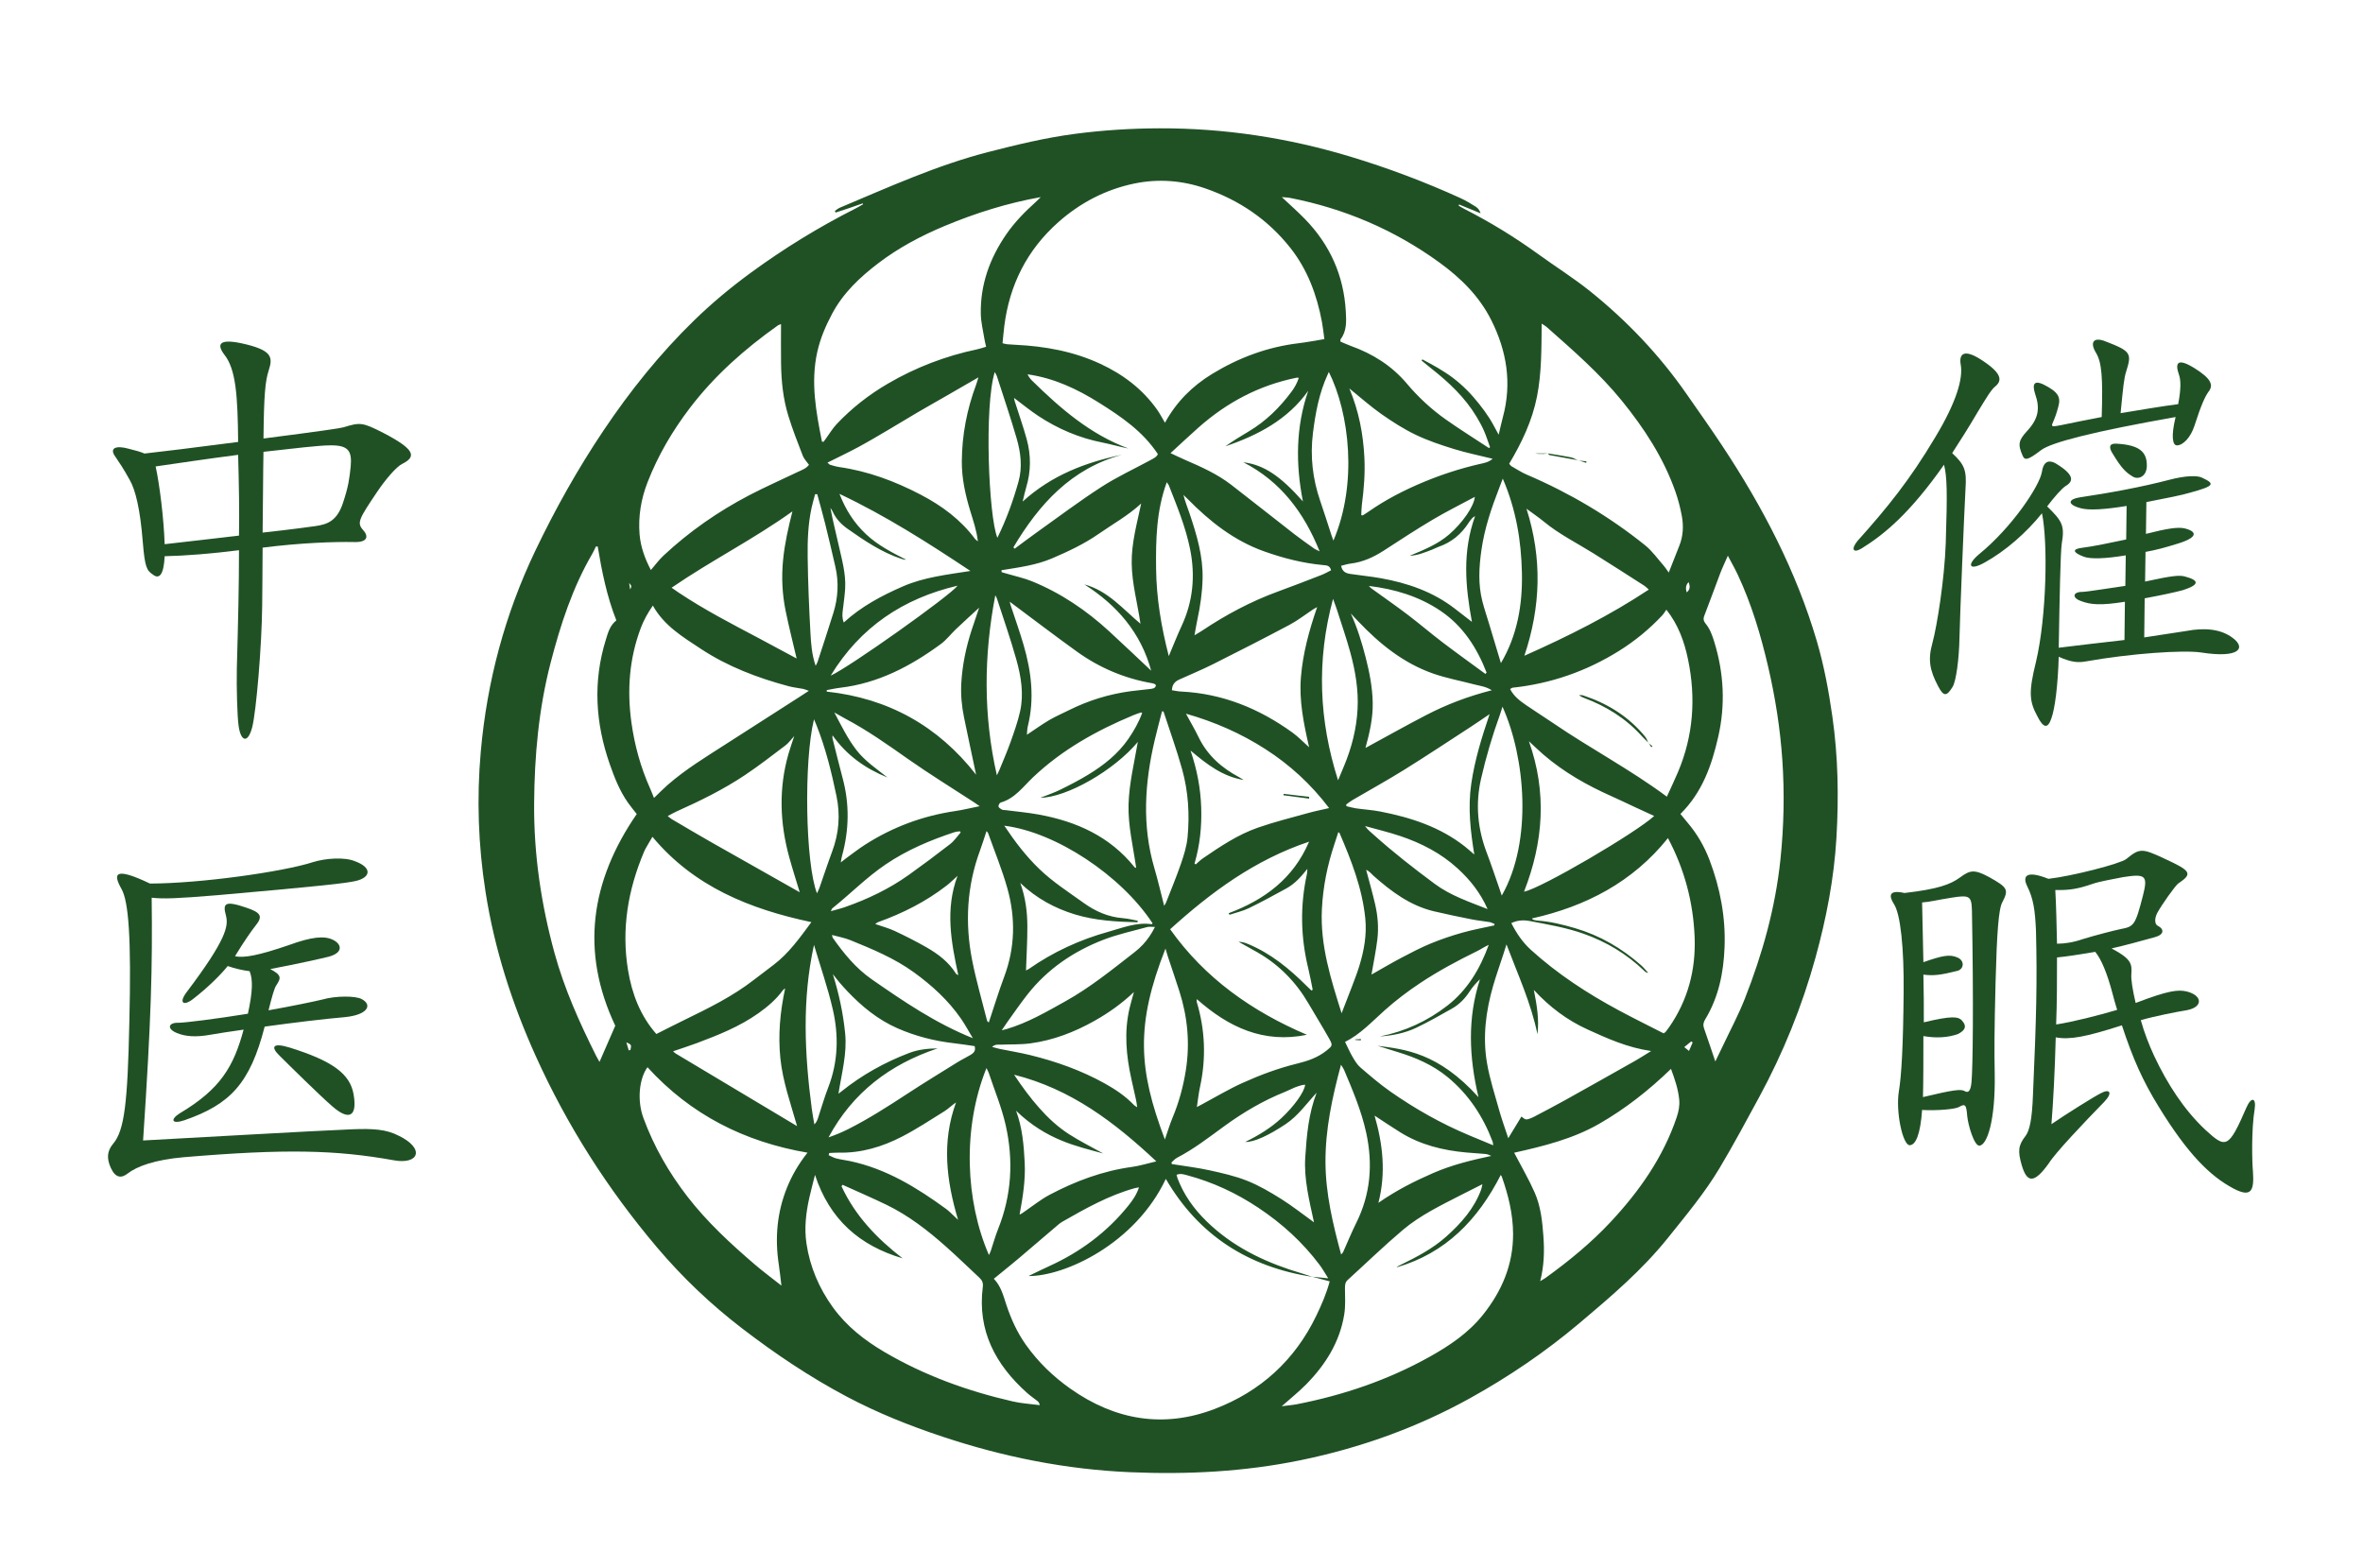
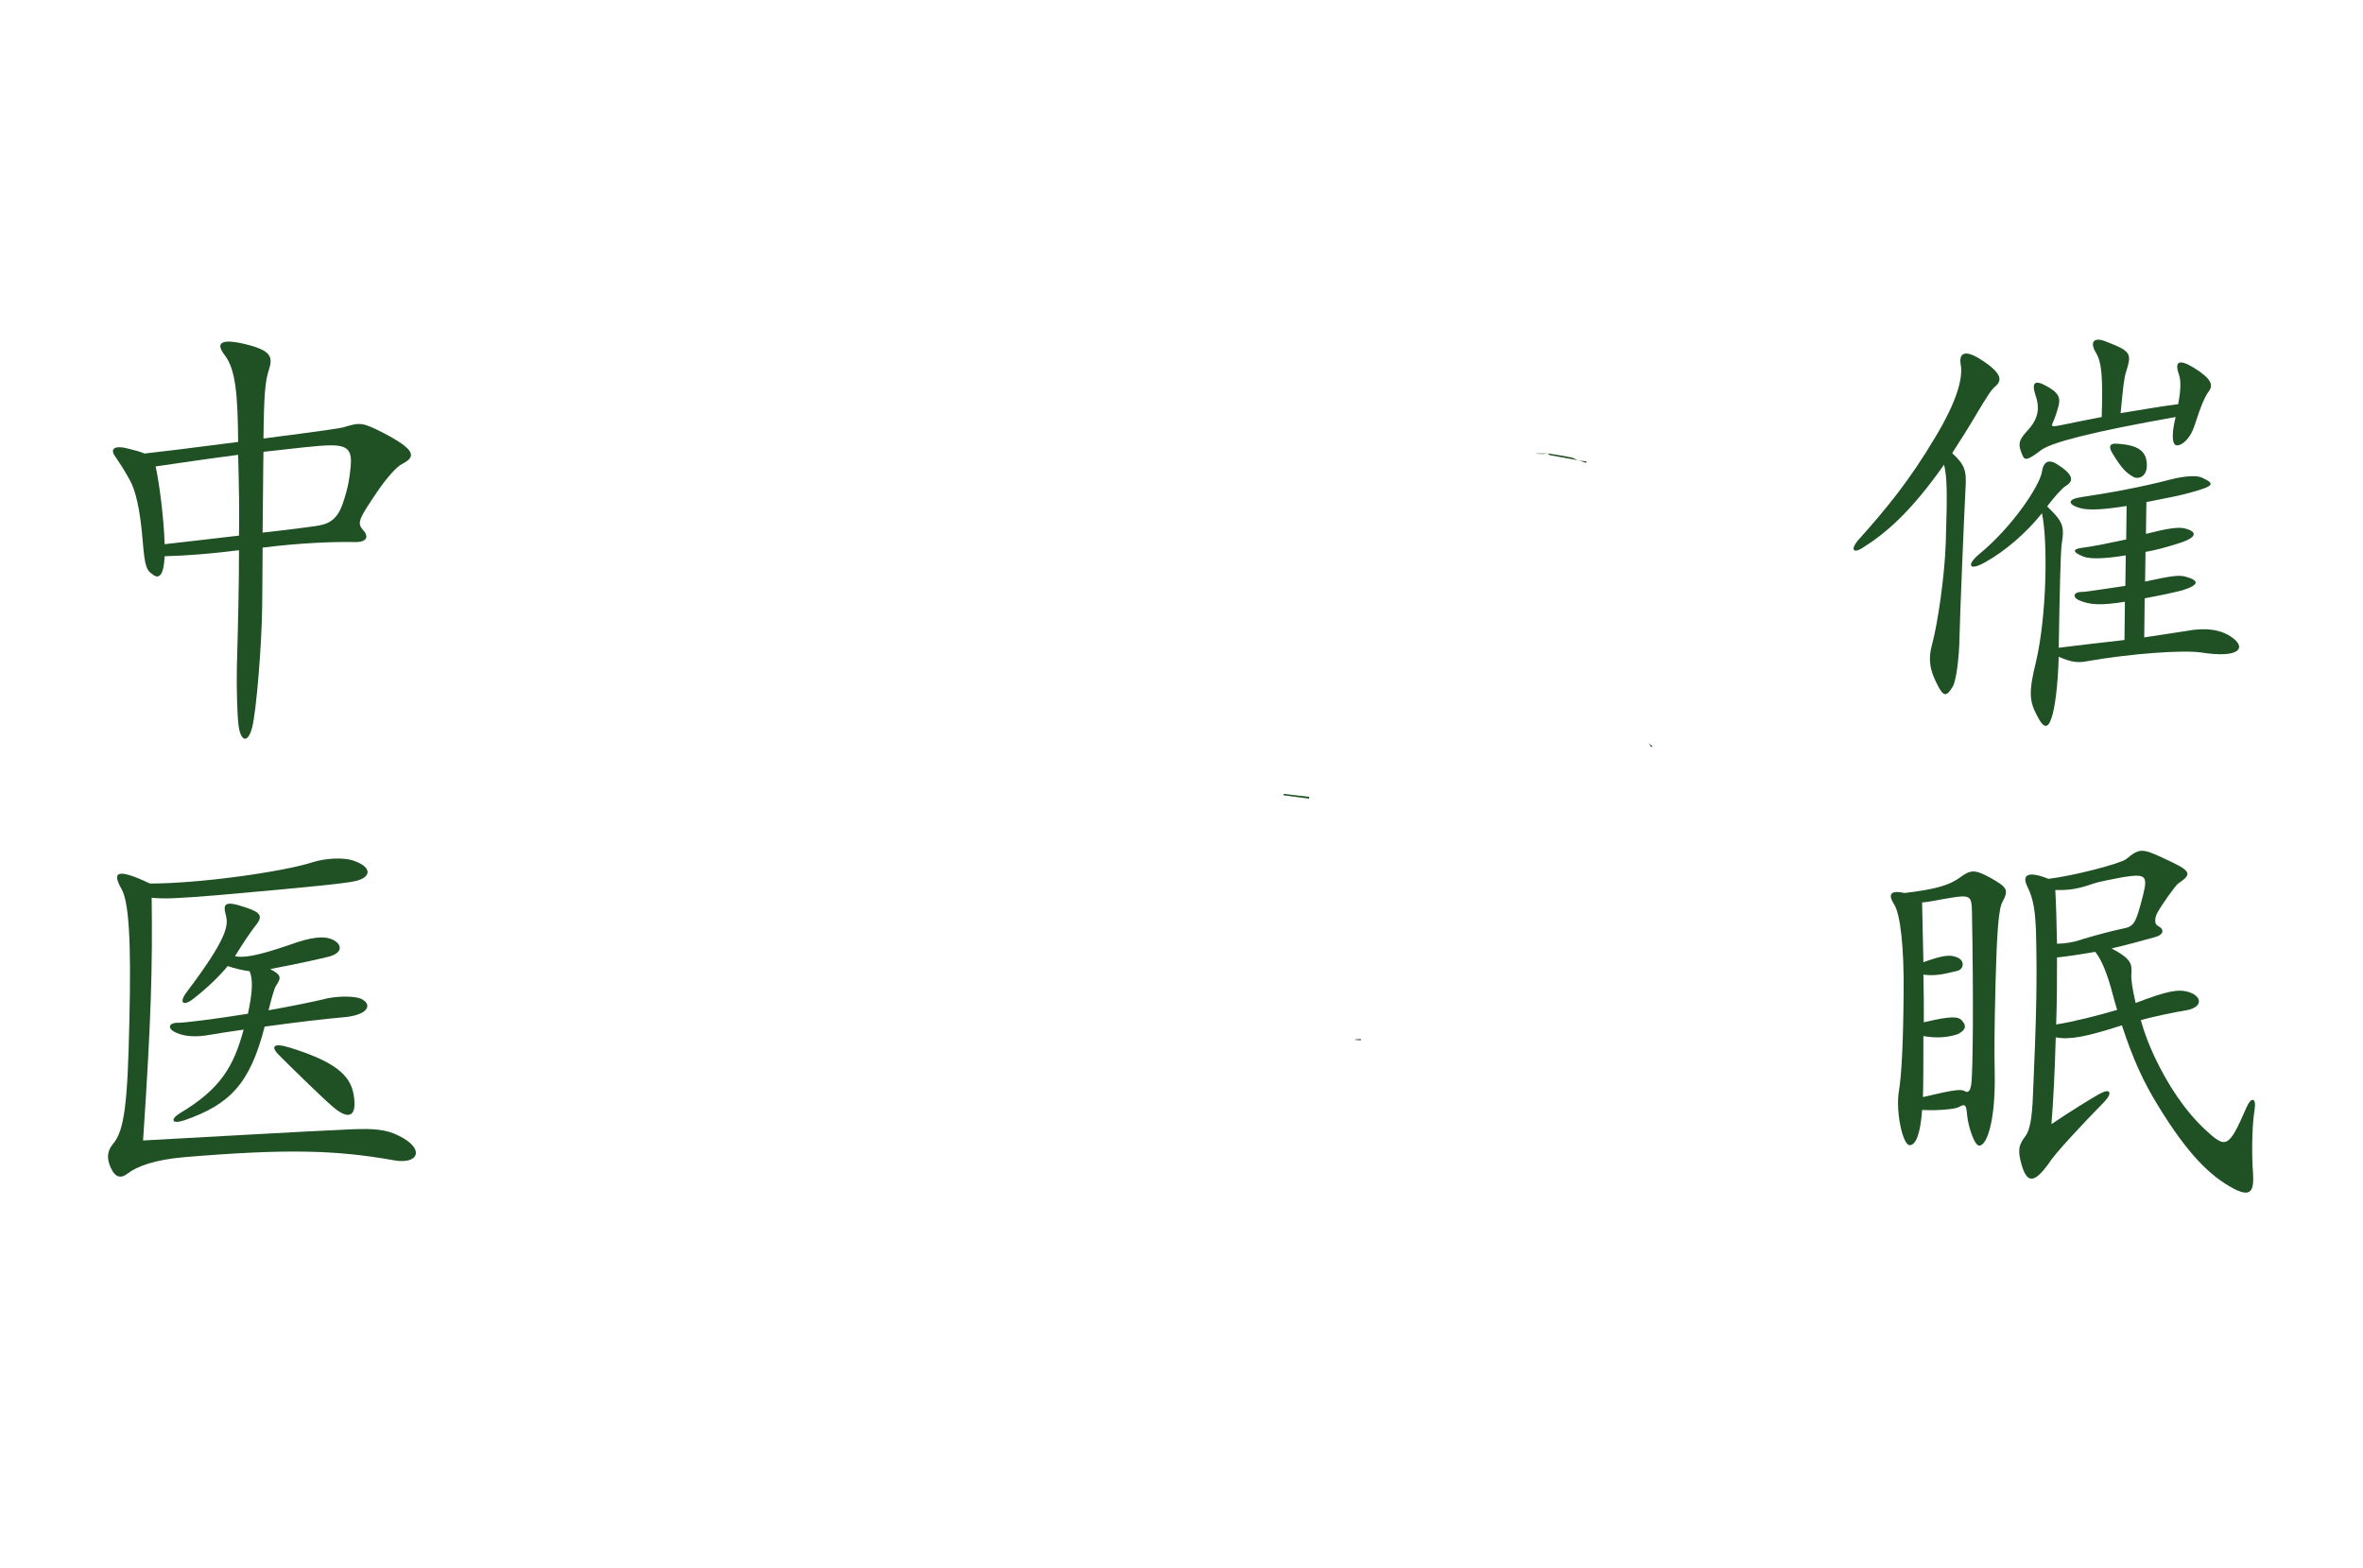
<svg xmlns="http://www.w3.org/2000/svg" id="Calque_1" x="0px" y="0px" width="550px" height="365.068px" viewBox="0 0 550 365.068" xml:space="preserve">
  <g>
    <g>
-       <path fill-rule="evenodd" clip-rule="evenodd" fill="#205125" d="M200.797,47.344c-1.048,0.364-2.094,0.734-3.144,1.09   c-1.049,0.354-2.104,0.694-3.155,1.04c-0.061-0.124-0.122-0.248-0.184-0.372c0.381-0.253,0.732-0.574,1.146-0.749   c11.348-4.775,22.571-9.883,34.555-12.965c6.625-1.703,13.27-3.313,20.06-4.212c6.567-0.869,13.165-1.289,19.792-1.308   c15.153-0.044,29.973,2.221,44.452,6.598c8.764,2.648,17.334,5.874,25.672,9.676c1.229,0.561,2.393,1.278,3.537,2.001   c0.49,0.31,0.854,0.819,1.088,1.509c-1.67-0.685-3.342-1.369-5.012-2.054c-0.037,0.089-0.074,0.178-0.111,0.268   c0.43,0.25,0.852,0.521,1.295,0.747c6.059,3.083,11.832,6.623,17.338,10.612c3.98,2.885,8.17,5.505,11.996,8.581   c8.547,6.872,16.064,14.761,22.346,23.784c2.813,4.037,5.662,8.048,8.375,12.149c9.402,14.206,17.248,29.177,22.061,45.604   c1.67,5.704,2.742,11.54,3.584,17.416c1.348,9.387,1.504,18.824,0.949,28.27c-0.557,9.457-2.346,18.715-4.861,27.836   c-3.137,11.377-7.541,22.244-13.172,32.609c-2.994,5.512-5.959,11.045-9.172,16.428c-3.457,5.787-7.783,10.955-11.994,16.213   c-6.021,7.523-13.299,13.701-20.604,19.865c-7.932,6.693-16.512,12.514-25.563,17.525c-12.324,6.824-25.508,11.539-39.328,14.381   c-13.094,2.693-26.328,3.367-39.662,2.801c-14.966-0.637-29.501-3.551-43.674-8.262c-7.665-2.547-15.167-5.535-22.333-9.338   c-8.621-4.574-16.68-9.988-24.398-15.916c-7.24-5.561-13.834-11.824-19.741-18.801c-11.469-13.541-20.923-28.348-28.235-44.535   c-5.544-12.273-9.623-24.982-11.702-38.293c-1.69-10.828-2.066-21.727-1.094-32.645c1.453-16.31,5.618-31.907,12.686-46.696   c4.636-9.702,9.89-19.069,15.88-27.997c6.19-9.225,13.122-17.871,21.094-25.631c4.134-4.024,8.571-7.712,13.234-11.123   c7.683-5.619,15.763-10.583,24.255-14.88c0.624-0.316,1.224-0.68,1.835-1.021C200.857,47.48,200.828,47.412,200.797,47.344z    M305.479,297.218c-14.879-2.311-26.453-9.605-34.13-22.811c-7.08,15.072-23.516,22.688-31.961,22.613   c1.74-0.834,3.239-1.586,4.765-2.277c7.279-3.303,13.537-7.936,18.547-14.197c0.97-1.211,1.85-2.486,2.4-4.158   c-0.449,0.08-0.719,0.105-0.977,0.178c-6.051,1.682-11.468,4.732-16.869,7.818c-0.342,0.193-0.66,0.439-0.96,0.695   c-3.013,2.564-6.01,5.145-9.028,7.701c-1.418,1.203-2.872,2.365-4.311,3.543c-0.516,0.422-1.033,0.842-1.637,1.332   c1.678,1.742,2.198,3.906,2.889,5.99c1.107,3.344,2.535,6.512,4.593,9.404c2.856,4.014,6.344,7.377,10.343,10.195   c10.383,7.324,21.68,9.271,33.61,4.707c10.646-4.072,18.648-11.348,23.639-21.734c1.223-2.543,2.346-5.127,3.102-7.955   c-1.395-0.371-2.732-0.727-4.074-1.088c1.133,0.115,2.266,0.23,3.736,0.379c-0.793-1.242-1.336-2.227-2.004-3.117   c-3.967-5.289-8.76-9.645-14.287-13.322c-5.141-3.426-10.602-5.955-16.533-7.547c-0.791-0.213-1.6-0.486-2.493-0.104   c0.096,0.328,0.156,0.6,0.254,0.857c0.159,0.42,0.335,0.836,0.519,1.25c1.701,3.838,4.287,7.008,7.381,9.801   c6.088,5.498,13.336,8.775,21.104,11.064C303.897,296.673,304.685,296.956,305.479,297.218z M308.255,78.931   c-0.209-1.5-0.332-2.737-0.559-3.954c-1.178-6.308-3.357-12.215-7.373-17.292c-5.188-6.558-11.846-11.073-19.729-13.812   c-5.416-1.881-10.991-2.307-16.557-1.156c-6.646,1.374-12.57,4.457-17.653,8.949c-7.292,6.443-11.426,14.608-12.632,24.257   c-0.166,1.319-0.273,2.646-0.408,3.97c0.488,0.113,0.759,0.207,1.036,0.233c0.676,0.062,1.354,0.102,2.03,0.134   c6.834,0.327,13.476,1.532,19.723,4.438c5.27,2.451,9.785,5.865,13.176,10.644c0.676,0.953,1.213,2.004,1.845,3.06   c2.633-4.846,6.371-8.557,10.972-11.363c6.197-3.781,12.875-6.28,20.129-7.145C304.204,79.66,306.136,79.275,308.255,78.931z    M139.119,127.199c-0.144,0.007-0.287,0.013-0.431,0.019c-0.266,0.547-0.497,1.113-0.803,1.636   c-4.634,7.934-7.433,16.583-9.72,25.399c-2.782,10.728-3.763,21.677-3.844,32.75c-0.087,11.856,1.622,23.427,4.745,34.825   c2.279,8.322,5.796,16.146,9.637,23.838c0.237,0.475,0.513,0.93,0.835,1.51c1.259-2.891,2.448-5.619,3.668-8.418   c-8.168-17.285-5.744-33.664,4.998-49.278c-0.653-0.842-1.377-1.705-2.026-2.623c-1.946-2.751-3.159-5.863-4.26-9.011   c-3.338-9.557-3.936-19.209-0.898-28.967c0.502-1.615,0.925-3.277,2.438-4.472C141.258,138.854,140.091,133.052,139.119,127.199z    M399.249,247.071c0.633-1.305,1.178-2.41,1.705-3.525c1.734-3.678,3.668-7.277,5.154-11.053   c4.107-10.445,7.119-21.178,8.293-32.4c0.809-7.734,0.973-15.461,0.445-23.202c-0.498-7.28-1.627-14.476-3.277-21.594   c-1.717-7.394-3.863-14.635-7.096-21.521c-0.662-1.41-1.439-2.767-2.309-4.421c-0.68,1.563-1.287,2.824-1.785,4.127   c-1.248,3.269-2.416,6.568-3.689,9.827c-0.297,0.76-0.166,1.293,0.299,1.854c1.035,1.246,1.553,2.731,2.021,4.253   c2.24,7.289,2.613,14.657,0.914,22.098c-1.508,6.611-3.699,12.908-8.795,17.949c0.504,0.614,1.02,1.274,1.564,1.909   c2.268,2.645,3.998,5.605,5.227,8.861c2.463,6.523,3.748,13.254,3.48,20.244c-0.229,5.945-1.379,11.658-4.52,16.824   c-0.416,0.682-0.523,1.314-0.254,2.078C397.505,241.878,398.339,244.392,399.249,247.071z M210.078,292.894   c-9.969-2.934-16.986-9.016-20.381-19.416c-0.52,2.076-0.965,3.699-1.329,5.34c-0.776,3.498-1.192,7.051-0.664,10.604   c0.81,5.453,2.934,10.42,6.159,14.887c3.166,4.385,7.351,7.662,11.954,10.371c9.326,5.486,19.396,9.117,29.914,11.529   c2.053,0.471,4.186,0.584,6.281,0.861c-0.102-0.541-0.314-0.771-0.557-0.965c-0.797-0.631-1.646-1.201-2.4-1.877   c-7.364-6.592-11.601-14.508-10.3-24.707c0.115-0.902-0.165-1.523-0.782-2.098c-2.604-2.424-5.151-4.914-7.812-7.273   c-4.235-3.76-8.702-7.225-13.829-9.711c-3.368-1.633-6.813-3.109-10.225-4.658c-0.081,0.113-0.162,0.227-0.243,0.34   C199.042,283.001,204.129,288.3,210.078,292.894z M346.571,104.299c0.08-0.072,0.16-0.143,0.24-0.215   c-0.459-1.263-0.855-2.553-1.395-3.78c-0.498-1.134-1.098-2.229-1.736-3.291c-2.723-4.534-6.512-8.076-10.623-11.311   c-0.734-0.578-1.451-1.18-2.176-1.771c0.059-0.094,0.119-0.188,0.18-0.282c1.215,0.666,2.451,1.292,3.637,2.007   c1.209,0.729,2.412,1.484,3.531,2.338c1.121,0.854,2.188,1.795,3.186,2.79c0.998,0.996,1.926,2.071,2.807,3.174   c0.881,1.102,1.719,2.247,2.477,3.435c0.723,1.13,1.318,2.341,2.123,3.793c0.391-1.629,0.66-2.891,0.994-4.135   c2.115-7.87,0.893-15.333-2.705-22.516c-2.811-5.608-7.139-9.853-12.141-13.477c-10.457-7.58-22.064-12.51-34.725-14.997   c-0.555-0.109-1.129-0.11-1.895-0.181c1.951,1.843,3.729,3.403,5.373,5.093c5.832,5.989,9.053,13.171,9.52,21.527   c0.127,2.234,0.266,4.539-1.234,6.498c-0.053,0.069-0.008,0.214-0.008,0.512c0.76,0.32,1.563,0.706,2.396,1.005   c5.096,1.83,9.523,4.59,13.063,8.786c2.664,3.161,5.709,5.982,9.094,8.367C339.827,99.972,343.226,102.096,346.571,104.299z    M298.323,327.331c1.088-0.135,1.924-0.234,2.76-0.342c0.225-0.027,0.447-0.066,0.67-0.109   c10.885-2.119,21.275-5.635,30.984-11.055c4.664-2.605,9.057-5.553,12.439-9.797c4.398-5.516,7.029-11.666,7.002-18.828   c-0.016-4.586-1.096-8.951-2.596-13.238c-0.063-0.18-0.195-0.334-0.273-0.467c-5.309,10.414-12.805,18.203-24.256,21.508   c0.268-0.273,0.629-0.426,0.98-0.596c3.764-1.838,7.467-3.779,10.617-6.596c3.447-3.082,6.465-6.488,8.098-10.916   c0.121-0.334,0.162-0.697,0.287-1.248c-1.828,0.92-3.441,1.719-5.043,2.545c-4.67,2.41-9.451,4.695-13.482,8.104   c-4.398,3.719-8.539,7.742-12.807,11.619c-0.615,0.559-0.666,1.201-0.656,1.982c0.021,2.029,0.15,4.098-0.172,6.084   c-1.043,6.424-4.367,11.689-8.854,16.252C302.3,323.983,300.36,325.521,298.323,327.331z M191.313,102.772   c0.117,0.029,0.234,0.058,0.352,0.087c0.189-0.255,0.38-0.51,0.567-0.766c0.834-1.138,1.559-2.379,2.521-3.396   c3.516-3.715,7.506-6.837,11.936-9.417c6.501-3.788,13.427-6.432,20.783-7.978c0.646-0.136,1.271-0.363,2.05-0.588   c-0.153-0.688-0.3-1.218-0.384-1.758c-0.309-1.946-0.811-3.891-0.851-5.845c-0.14-6.839,2.075-12.976,5.927-18.569   c1.938-2.813,4.305-5.231,6.835-7.503c0.413-0.371,0.799-0.771,1.197-1.158c-7.787,1.384-15.147,3.707-22.298,6.685   c-5.543,2.309-10.824,5.106-15.613,8.77c-4.25,3.252-8.081,6.868-10.646,11.679c-1.524,2.858-2.776,5.789-3.477,8.96   C188.655,89.024,189.945,95.898,191.313,102.772z M304.694,195.915c-12.629,4.225-22.816,11.756-32.337,20.383   c8.112,11.447,19.103,19.135,31.829,24.566c-10.088,2.078-18.244-1.76-25.607-8.295c-0.029,0.389-0.07,0.508-0.041,0.607   c1.98,6.576,2.227,13.213,0.754,19.926c-0.307,1.395-0.445,2.826-0.711,4.578c0.645-0.342,0.93-0.49,1.213-0.641   c3.139-1.674,6.197-3.52,9.432-4.977c4.115-1.855,8.348-3.436,12.762-4.51c2.412-0.586,4.771-1.408,6.764-3.004   c1.391-1.113,1.498-1.219,0.615-2.797c-1.545-2.76-3.223-5.443-4.814-8.176c-2.908-4.994-6.816-8.988-11.832-11.875   c-1.469-0.846-2.957-1.66-4.436-2.486c0.766,0.01,1.459,0.209,2.121,0.48c5.387,2.213,9.764,5.84,13.828,9.902   c0.328,0.328,0.672,0.641,1.008,0.961c0.098-0.061,0.197-0.121,0.297-0.18c-0.34-1.648-0.631-3.311-1.029-4.945   c-1.789-7.314-1.93-14.645-0.311-22.006c0.084-0.379,0.064-0.781,0.092-1.174c-1.453,1.824-2.91,3.467-4.879,4.543   c-2.871,1.57-5.742,3.148-8.686,4.576c-1.43,0.693-3.025,1.049-4.545,1.555c-0.07-0.117-0.139-0.238-0.207-0.357   C294.294,209.448,301.011,204.546,304.694,195.915z M181.786,75.438c-0.435,0.182-0.6,0.219-0.727,0.309   c-7.696,5.454-14.703,11.635-20.455,19.173c-4.07,5.335-7.438,11.054-9.874,17.313c-1.521,3.905-2.203,7.958-1.867,12.127   c0.241,2.994,1.293,5.776,2.635,8.326c1.001-1.157,1.858-2.348,2.909-3.332c6.02-5.632,12.739-10.299,20.036-14.107   c3.702-1.932,7.536-3.613,11.303-5.424c0.895-0.43,1.885-0.733,2.545-1.635c-0.512-0.729-1.15-1.352-1.443-2.109   c-1.182-3.052-2.376-6.109-3.342-9.233c-1.226-3.962-1.652-8.075-1.712-12.215C181.75,81.643,181.786,78.655,181.786,75.438z    M152.769,240.683c2.189-1.098,4.341-2.205,6.516-3.266c5.638-2.746,11.267-5.506,16.25-9.389c1.515-1.18,3.058-2.324,4.585-3.49   c3.504-2.676,6.017-6.217,8.735-9.893c-14.331-3.033-27.335-8.266-36.997-19.865c-0.532,0.908-0.961,1.627-1.377,2.355   c-0.196,0.342-0.389,0.689-0.543,1.053c-3.771,8.873-5.34,18.072-3.757,27.648C147.084,231.304,149.006,236.401,152.769,240.683z    M358.835,75.336c-0.064,5.746,0.008,11.385-1.09,16.952c-1.111,5.65-3.553,10.767-6.479,15.662   c0.26,0.275,0.383,0.485,0.568,0.59c1.17,0.667,2.307,1.417,3.541,1.945c9.928,4.247,19.148,9.689,27.557,16.457   c1.645,1.324,2.9,3.133,4.314,4.736c0.361,0.407,0.646,0.88,1.164,1.595c0.893-2.27,1.662-4.261,2.459-6.241   c0.918-2.278,1.016-4.645,0.572-7.004c-0.354-1.879-0.836-3.753-1.467-5.557c-2.766-7.888-7.27-14.777-12.5-21.214   c-5.154-6.345-11.314-11.683-17.408-17.079C359.702,75.852,359.255,75.619,358.835,75.336z M387.208,240.528   c0.279-0.189,0.393-0.234,0.459-0.318c0.279-0.355,0.557-0.713,0.814-1.084c4.387-6.314,6.25-13.4,5.953-20.99   c-0.318-8.102-2.357-15.814-6.211-23.053c-8.18,10.215-19.068,15.891-31.65,18.701c0.129,0.143,0.189,0.271,0.279,0.295   c0.324,0.088,0.654,0.178,0.988,0.201c3.006,0.215,5.908,0.926,8.785,1.775c5.791,1.709,10.877,4.672,15.383,8.66   c0.59,0.523,1.08,1.156,1.617,1.738c-0.473-0.043-0.715-0.273-0.957-0.506c-4.055-3.896-8.76-6.717-14.059-8.596   c-4.068-1.443-8.307-2.148-12.516-2.959c-1.371-0.264-2.869-0.23-4.326,0.477c1.232,2.404,2.629,4.479,4.549,6.219   c6.197,5.619,13.139,10.152,20.48,14.094C380.229,237.026,383.728,238.745,387.208,240.528z M387.86,141.911   c-0.393,0.545-0.645,0.987-0.982,1.348c-2.992,3.188-6.35,5.948-10.057,8.259c-7.592,4.735-15.838,7.606-24.746,8.555   c-0.188,0.02-0.357,0.188-0.588,0.318c0.873,1.704,2.285,2.746,3.717,3.736c2.045,1.413,4.158,2.724,6.209,4.126   c8.66,5.922,17.984,10.818,26.557,17.186c0.881-1.943,1.805-3.857,2.629-5.814c3.545-8.441,4.154-17.138,2.311-26.077   C392.042,149.341,390.628,145.417,387.86,141.911z M188.262,160.804c-0.61-0.212-0.957-0.379-1.321-0.451   c-1.109-0.219-2.246-0.319-3.334-0.61c-7.242-1.936-14.208-4.57-20.495-8.721c-4.168-2.752-8.522-5.342-11.156-10.062   c-1.198,1.743-2.12,3.394-2.8,5.196c-2.697,7.151-3.232,14.51-2.188,22.029c0.734,5.29,2.139,10.391,4.318,15.273   c0.332,0.744,0.62,1.51,0.935,2.279c1.138-1.09,2.121-2.102,3.18-3.027c4.187-3.664,8.935-6.531,13.592-9.529   c5.7-3.668,11.414-7.319,17.121-10.979C186.762,161.787,187.406,161.362,188.262,160.804z M150.702,248.413   c-1.949,2.693-2.447,7.732-0.943,11.822c2.439,6.639,5.902,12.676,10.22,18.266c4.595,5.947,10.071,11.002,15.745,15.861   c1.91,1.637,3.937,3.133,6.159,4.889c-0.224-1.797-0.386-3.391-0.625-4.973c-0.923-6.111-0.404-12.064,1.915-17.818   c1.165-2.889,2.723-5.561,4.779-8.154C173.233,265.792,160.717,259.419,150.702,248.413z M358.487,298.216   c0.617-0.375,0.961-0.555,1.271-0.779c5.416-3.908,10.57-8.125,15.139-13.021c6.65-7.133,12.178-14.969,15.348-24.307   c0.465-1.369,0.738-2.727,0.6-4.15c-0.232-2.422-1.004-4.697-1.914-7.158c-5.162,4.994-10.643,9.301-16.736,12.797   c-6.141,3.521-12.928,5.188-19.764,6.717c1.676,3.221,3.416,6.184,4.789,9.307c1.396,3.176,1.762,6.654,2.012,10.09   C359.481,291.138,359.419,294.573,358.487,298.216z M344.126,255.39c-2.217-9.361-2.598-18.404,0.344-27.443   c-0.949,0.898-1.758,1.828-2.42,2.85c-1.068,1.65-2.404,3.018-4.102,3.973c-2.754,1.553-5.504,3.131-8.357,4.48   c-2.635,1.246-5.504,1.797-8.445,2.006c5.83-1.148,11.123-3.592,15.744-7.184c4.662-3.623,7.625-8.602,9.619-14.135   c-0.977,0.432-1.805,1.016-2.703,1.455c-4.572,2.238-9.045,4.635-13.293,7.459c-2.881,1.916-5.611,3.984-8.193,6.289   c-2.977,2.658-5.715,5.631-9.254,7.385c0.596,1.201,1.107,2.381,1.75,3.482c0.508,0.869,1.051,1.791,1.797,2.436   c2.266,1.949,4.545,3.912,6.99,5.625c5.752,4.027,11.848,7.473,18.338,10.191c1.805,0.758,3.615,1.506,5.611,2.334   c-0.068-0.439-0.063-0.658-0.135-0.848c-2.221-5.873-5.566-10.973-10.432-14.996c-3.457-2.857-7.488-4.6-11.74-5.885   c-1.541-0.467-3.072-0.955-4.607-1.434C326.897,244.239,334.735,244.974,344.126,255.39z M350.642,219.827   c-0.307,0.961-0.537,1.693-0.773,2.424c-0.785,2.416-1.641,4.811-2.344,7.248c-1.693,5.875-2.455,11.881-1.42,17.932   c0.633,3.711,1.811,7.332,2.83,10.969c0.602,2.145,1.369,4.242,2.119,6.533c1.096-1.801,2.078-3.412,3.068-5.039   c0.883,0.734,1.031,0.789,1.826,0.525c0.428-0.143,0.842-0.332,1.24-0.543c2.346-1.242,4.703-2.463,7.021-3.752   c5.475-3.049,10.936-6.125,16.391-9.209c1.156-0.652,2.268-1.385,3.709-2.27c-5.496-0.795-10.154-2.9-14.813-5.025   c-4.736-2.16-8.809-5.211-12.49-9.195c0.715,3.547,1.258,6.891,0.844,10.314C356.37,233.505,353.298,226.858,350.642,219.827z    M303.261,116.709c-1.723-8.748-1.658-17.382,1.234-25.741c-4.764,6.695-11.674,10.335-19.291,12.922   c1.744-1.235,3.564-2.357,5.404-3.446c4.004-2.371,7.24-5.565,10-9.272c0.725-0.973,1.309-2.02,1.697-3.235   c-0.305-0.014-0.414-0.041-0.514-0.021c-8.688,1.748-16.234,5.75-22.836,11.6c-2.147,1.904-4.24,3.874-6.509,5.954   c1.127,0.525,2.271,1.092,3.442,1.597c3.74,1.613,7.457,3.28,10.703,5.788c4.918,3.799,9.779,7.671,14.686,11.485   c1.516,1.177,3.096,2.271,4.658,3.386c0.285,0.202,0.633,0.317,1.211,0.601c-3.672-9.116-9.109-16.289-17.756-20.731   C294.2,108.208,297.983,110.766,303.261,116.709z M278.03,201.017c0.098,0.061,0.197,0.121,0.293,0.182   c0.545-0.469,1.051-0.994,1.641-1.396c4.057-2.783,8.164-5.533,12.832-7.16c3.828-1.334,7.781-2.311,11.691-3.401   c1.555-0.434,3.145-0.744,4.869-1.146c-4.207-5.556-9.115-10.046-14.797-13.705c-5.688-3.663-11.803-6.354-18.523-8.267   c1.079,1.994,2.086,3.698,2.945,5.474c2.061,4.254,5.4,7.172,9.494,9.346c0.342,0.182,0.664,0.402,0.996,0.604   c-4.832-0.773-8.523-3.592-12.372-6.846c1.552,4.549,2.339,8.852,2.487,13.265C279.735,192.39,279.284,196.747,278.03,201.017z    M235.874,127.399c0.096,0.108,0.19,0.216,0.285,0.325c1.629-1.205,3.242-2.435,4.892-3.611   c5.059-3.604,10.026-7.349,15.235-10.723c3.639-2.357,7.613-4.192,11.439-6.262c0.727-0.394,1.494-0.743,1.773-1.426   c-3.523-5.33-8.539-8.716-13.665-11.939c-5.124-3.221-10.544-5.771-16.673-6.63c0.289,0.585,0.647,1.068,1.072,1.483   c6.608,6.475,13.539,12.498,22.424,15.781c-2.055-0.385-4.025-0.986-6.037-1.381c-5.399-1.062-10.357-3.173-14.928-6.183   c-1.921-1.265-3.703-2.74-5.666-4.207c0.061,0.314,0.08,0.527,0.143,0.726c0.938,2.956,1.978,5.883,2.799,8.87   c1.023,3.721,1.021,7.477-0.109,11.204c-0.291,0.96-0.49,1.947-0.832,3.324c6.786-6.164,14.668-9.128,23.131-10.901   C249.295,109.083,241.843,117.383,235.874,127.399z M227.606,126.002c-0.301-2.589-1.094-4.824-1.777-7.084   c-1.136-3.747-1.983-7.54-1.962-11.485c0.033-6.169,1.183-12.128,3.335-17.903c0.181-0.484,0.311-0.987,0.531-1.696   c-2.586,1.495-4.879,2.826-7.176,4.148c-2.303,1.325-4.62,2.625-6.912,3.968c-2.342,1.371-4.65,2.796-6.991,4.169   c-2.29,1.345-4.573,2.708-6.91,3.966c-2.306,1.24-4.676,2.36-7.146,3.597c0.339,0.293,0.44,0.45,0.576,0.488   c0.705,0.2,1.408,0.436,2.13,0.539c6.74,0.958,13.001,3.303,19.007,6.442c4.925,2.575,9.294,5.801,12.639,10.303   C227.071,125.62,227.27,125.727,227.606,126.002z M264.452,202.015c-0.713-5.008-1.91-9.811-1.777-14.761   c0.132-4.88,1.313-9.617,2.16-14.55c-5.578,6.672-16.558,12.926-22.683,12.992c1.552-0.619,3.147-1.148,4.642-1.883   c2.23-1.096,4.446-2.242,6.565-3.537c3.591-2.195,6.868-4.789,9.286-8.304c1.293-1.88,2.418-3.862,3.201-6.026   c-0.193-0.072-0.252-0.119-0.291-0.105c-0.584,0.203-1.174,0.391-1.744,0.627c-8.561,3.566-16.558,8.01-23.365,14.455   c-2.3,2.176-4.22,4.938-7.529,5.882c-0.256,0.072-0.56,0.631-0.514,0.912c0.044,0.279,0.471,0.547,0.785,0.719   c0.23,0.127,0.549,0.094,0.83,0.131c2.576,0.336,5.174,0.563,7.727,1.026c8.805,1.605,16.602,5.096,22.35,12.289   C264.124,201.919,264.194,201.921,264.452,202.015z M195.694,200.743c0.528-0.414,0.823-0.662,1.134-0.887   c1.509-1.092,2.974-2.25,4.54-3.252c6.416-4.098,13.398-6.701,20.94-7.812c1.802-0.266,3.579-0.707,5.716-1.137   c-0.677-0.467-1.025-0.719-1.385-0.953c-5.105-3.332-10.311-6.523-15.293-10.031c-4.761-3.352-9.5-6.707-14.659-9.426   c-0.724-0.383-1.427-0.804-2.493-1.406c1.716,3.243,3.144,6.158,5.144,8.75c2,2.59,4.706,4.369,7.219,6.383   c-5.109-2.074-9.472-5.129-12.775-9.801c-0.017,0.331-0.063,0.496-0.026,0.641c0.785,3.117,1.545,6.24,2.377,9.344   c1.622,6.042,1.502,12.057-0.149,18.067C195.87,199.63,195.822,200.056,195.694,200.743z M306.454,254.347   c-2.326,2.502-4.299,5.363-7.215,7.314c-3.971,2.654-7.447,4.252-9.4,4.141c3.105-1.514,5.881-3.215,8.303-5.439   c2.973-2.729,5.465-6.174,5.639-7.875c-0.287,0.037-0.559,0.039-0.809,0.109c-0.541,0.156-1.086,0.316-1.605,0.529   c-0.783,0.324-1.531,0.725-2.316,1.041c-5.066,2.029-9.734,4.791-14.125,7.988c-3.564,2.598-7.039,5.301-10.972,7.34   c-0.496,0.256-0.879,0.732-1.313,1.107c0.045,0.119,0.09,0.236,0.135,0.355c2.913,0.471,5.856,0.818,8.739,1.449   c2.971,0.65,5.979,1.332,8.791,2.453c2.756,1.098,5.367,2.639,7.895,4.221c2.564,1.607,4.947,3.504,7.635,5.436   c-1.1-5.104-2.365-10.047-2.031-15.145C304.134,264.304,304.565,259.231,306.454,254.347z M269.139,270.323   c-9.728-9.111-19.864-16.838-33.101-20.162c1.909,2.867,3.741,5.344,5.8,7.676c2.077,2.354,4.354,4.475,6.971,6.158   c2.557,1.645,5.297,3.006,7.957,4.49c-6.1-1.67-13.18-3.096-20.267-9.936c1.454,3.932,1.795,7.959,2.003,12.016   c0.209,4.098-0.432,8.111-1.192,12.148c0.521-0.215,0.862-0.498,1.226-0.746c1.912-1.305,3.73-2.787,5.765-3.861   c6.026-3.186,12.351-5.553,19.163-6.482C265.282,271.376,267.057,270.812,269.139,270.323z M185.417,153.273   c-0.831-3.57-1.791-7.325-2.564-11.117c-0.795-3.893-0.975-7.84-0.587-11.808c0.375-3.831,1.226-7.571,2.177-11.32   c-9.045,6.492-18.941,11.466-28.123,17.772c0.619,0.429,1.121,0.789,1.635,1.132c5.931,3.958,12.25,7.233,18.542,10.556   C179.525,150.088,182.536,151.725,185.417,153.273z M355.3,118.417c3.682,11.573,3.338,22.78-0.492,34.223   c10.23-4.55,19.838-9.365,28.959-15.401c-0.449-0.392-0.709-0.685-1.027-0.889c-3.949-2.528-7.889-5.074-11.867-7.554   c-3.883-2.419-7.998-4.463-11.555-7.398C358.151,120.435,356.888,119.588,355.3,118.417z M238.806,225.894   c0.387-0.205,0.541-0.266,0.675-0.359c5.659-3.957,11.856-6.803,18.488-8.648c3.284-0.914,6.529-2.266,10.078-1.764   c0.064,0.01,0.15-0.129,0.225-0.199c-7.295-11.125-22.475-21.219-34.514-22.725c2.46,3.695,5.073,7.131,8.24,10.16   c3.129,2.994,6.744,5.303,10.23,7.811c2.779,2,5.76,3.295,9.195,3.557c1.141,0.086,2.267,0.389,3.398,0.592   c-0.021,0.121-0.045,0.242-0.066,0.361c-4.901-0.123-9.821-0.395-14.532-1.824c-4.688-1.424-8.979-3.734-12.747-7.324   c1.227,3.404,1.637,6.709,1.648,10.039C239.137,218.942,238.926,222.315,238.806,225.894z M354.724,207.558   c4.035-0.787,26.207-13.813,30.291-17.627c-1.525-0.7-3.051-1.397-4.572-2.103c-1.791-0.832-3.564-1.699-5.367-2.5   c-5.701-2.535-11.084-5.592-15.834-9.678c-1.086-0.936-2.111-1.939-3.379-3.108C360.081,184.426,359.259,195.94,354.724,207.558z    M186.14,207.687c-0.827-2.752-1.691-5.432-2.438-8.143c-2.203-8.002-2.479-16.034-0.179-24.073   c0.377-1.321,0.846-2.617,1.344-4.146c-0.788,0.856-1.314,1.625-2.02,2.158c-3.105,2.348-6.185,4.742-9.417,6.906   c-5.029,3.369-10.46,6.027-15.979,8.5c-0.652,0.293-1.271,0.663-2.038,1.067c0.447,0.342,0.695,0.572,0.979,0.738   c3.017,1.773,6.022,3.563,9.063,5.293C172.32,199.892,179.2,203.763,186.14,207.687z M218.233,244.034   c-11.089,3.699-19.79,10.277-25.387,20.711c1.54-0.539,3.04-1.148,4.481-1.871c4.854-2.438,9.411-5.373,13.951-8.344   c3.825-2.502,7.73-4.885,11.614-7.297c0.959-0.596,1.989-1.072,2.954-1.658c0.674-0.408,1.347-0.879,1.007-2.074   c-1.551-0.217-3.154-0.48-4.768-0.664c-4.576-0.52-8.994-1.643-13.21-3.496c-4.52-1.988-8.263-5.053-11.635-8.604   c-0.622-0.654-1.228-1.328-1.813-2.016c-0.545-0.641-1.054-1.313-1.58-1.971c1.433,4.545,2.398,9.104,2.867,13.781   c0.473,4.715-0.807,9.24-1.557,14.055c0.381-0.297,0.556-0.43,0.726-0.564c4.756-3.811,10.013-6.74,15.698-8.912   C213.703,244.3,215.921,244.052,218.233,244.034z M233.094,132.725c0.018,0.155,0.035,0.31,0.054,0.465   c0.534,0.152,1.069,0.3,1.603,0.458c1.783,0.528,3.621,0.92,5.338,1.614c6.779,2.742,12.746,6.782,18.111,11.717   c3.277,3.014,6.498,6.089,9.744,9.136c-2.418-8.876-7.971-15.254-15.544-20.079c5.475,1.469,8.97,5.738,13.046,9.149   c-0.662-4.698-1.976-9.27-2.038-14.053c-0.063-4.773,1.235-9.309,2.208-13.927c-3.061,2.818-6.626,4.794-9.949,7.104   c-3.353,2.331-7.034,4.051-10.779,5.656C241.125,131.577,237.094,132.08,233.094,132.725z M304.702,173.94   c-1.279-5.6-2.361-10.873-1.9-16.379c0.459-5.498,1.875-10.748,3.773-16.252c-0.549,0.305-0.736,0.395-0.91,0.509   c-1.836,1.215-3.586,2.593-5.521,3.622c-5.885,3.128-11.822,6.159-17.779,9.149c-2.572,1.292-5.241,2.387-7.865,3.579   c-0.978,0.444-1.688,1.098-1.729,2.497c0.715,0.105,1.403,0.266,2.101,0.299c9.684,0.462,18.248,3.972,26.016,9.599   C302.155,171.483,303.249,172.643,304.702,173.94z M313.331,187.268c0.021,0.129,0.041,0.258,0.063,0.387   c0.736,0.17,1.465,0.393,2.209,0.5c1.9,0.271,3.83,0.383,5.711,0.75c7.105,1.388,13.889,3.591,19.68,8.161   c0.74,0.586,1.439,1.227,2.156,1.84c-0.893-5.486-1.516-10.911-0.707-16.459c0.811-5.553,2.449-10.864,4.275-16.221   c-1.553,1.048-2.975,2.036-4.424,2.979c-5.162,3.354-10.291,6.764-15.518,10.014c-3.93,2.447-7.994,4.68-11.992,7.019   C314.272,186.537,313.813,186.922,313.331,187.268z M195.394,114.958c1.448,3.742,3.434,6.824,6.221,9.429   c2.747,2.568,6.023,4.233,9.327,5.911c-0.416-0.005-0.784-0.104-1.145-0.222c-4.618-1.529-8.593-4.226-12.521-6.986   c-1.489-1.046-2.734-2.362-3.492-4.07c-0.126-0.283-0.33-0.532-0.498-0.796c0.525,2.911,1.268,5.741,1.9,8.595   c0.745,3.356,1.73,6.689,1.525,10.181c-0.1,1.687-0.35,3.365-0.551,5.045c-0.107,0.892-0.192,1.772,0.228,2.852   c4.119-3.756,8.82-6.245,13.736-8.392c4.986-2.177,10.352-2.748,15.744-3.604C215.973,126.316,206.142,120.048,195.394,114.958z    M227.901,141.453c-1.764,1.628-3.604,3.293-5.404,4.999c-1.188,1.125-2.191,2.482-3.496,3.441   c-7.039,5.179-14.621,9.162-23.475,10.198c-1.037,0.121-2.061,0.358-3.091,0.542c-0.002,0.116-0.005,0.232-0.007,0.349   c14.311,1.549,25.895,7.979,34.763,19.342c-0.942-4.465-1.892-8.873-2.8-13.289c-0.549-2.662-0.8-5.34-0.641-8.077   c0.245-4.206,1.098-8.273,2.389-12.263C226.727,144.88,227.352,143.08,227.901,141.453z M278.024,147.872   c0.803-0.483,1.285-0.75,1.742-1.055c5.563-3.715,11.42-6.846,17.717-9.141c3.393-1.236,6.76-2.546,10.127-3.853   c0.76-0.295,1.471-0.717,2.205-1.08c-0.289-1.143-1.066-1.14-1.785-1.205c-4.754-0.434-9.342-1.609-13.82-3.205   c-6.975-2.484-12.617-6.94-17.74-12.145c-0.33-0.336-0.674-0.66-1.014-0.989c0.369,1.534,0.949,2.927,1.429,4.354   c1.651,4.934,3.157,9.885,3.022,15.197c-0.08,3.185-0.529,6.294-1.195,9.391C278.47,145.268,278.292,146.411,278.024,147.872z    M182.748,230.067c-0.273,0.217-0.436,0.297-0.53,0.426c-1.547,2.129-3.505,3.801-5.641,5.32   c-4.426,3.148-9.409,5.121-14.437,7.008c-1.769,0.662-3.572,1.23-5.477,1.883c0.259,0.227,0.404,0.398,0.588,0.51   c9.421,5.639,18.846,11.273,28.271,16.91c-1.495-5.273-3.332-10.369-3.888-15.793   C181.077,240.897,181.567,235.532,182.748,230.067z M343.343,120.127c-0.398,0.274-0.564,0.344-0.666,0.466   c-0.293,0.344-0.59,0.691-0.83,1.07c-1.701,2.667-3.998,4.578-7.004,5.618c-0.533,0.184-1.025,0.478-1.553,0.675   c-1.676,0.625-3.326,1.348-5.17,1.406c3.232-1.343,6.484-2.637,9.172-4.957c3.088-2.663,5.801-6.543,5.979-8.75   c-3.361,1.808-6.65,3.435-9.795,5.302c-3.838,2.277-7.574,4.727-11.318,7.156c-2.404,1.56-4.93,2.734-7.809,3.075   c-0.746,0.088-1.473,0.339-2.197,0.512c0.266,1.415,1.176,1.748,2.148,1.896c2.346,0.356,4.717,0.568,7.051,0.986   c6.242,1.118,12.137,3.131,17.232,7.065c1.289,0.996,2.578,1.994,4.018,3.106C341.063,136.501,340.337,128.412,343.343,120.127z    M235.023,140.06c0.079,0.323,0.115,0.536,0.183,0.739c1.019,3.109,2.131,6.192,3.045,9.333   c1.807,6.208,2.571,12.494,0.984,18.896c-0.163,0.659-0.152,1.362-0.219,2.003c1.825-1.21,3.464-2.395,5.198-3.417   c1.455-0.857,3.024-1.521,4.538-2.281c4.583-2.301,9.42-3.781,14.5-4.458c1.508-0.201,3.031-0.31,4.539-0.515   c0.521-0.071,1.152-0.127,1.254-0.856c-0.096-0.109-0.154-0.227-0.244-0.267c-0.203-0.09-0.42-0.164-0.639-0.202   c-6.397-1.107-12.242-3.583-17.496-7.357C245.444,147.925,240.336,144.016,235.023,140.06z M316.839,119.892   c0.236,0.05,0.309,0.091,0.342,0.069c0.432-0.267,0.867-0.527,1.281-0.818c4.088-2.866,8.498-5.125,13.105-7.028   c4.131-1.707,8.363-3.073,12.719-4.08c1.051-0.243,2.184-0.392,3.131-1.25c-3.115-0.771-6.131-1.378-9.055-2.283   c-3.012-0.931-6.033-1.943-8.865-3.305c-2.783-1.339-5.426-3.029-7.961-4.808c-2.525-1.772-4.84-3.847-7.463-5.963   c2.232,5.33,3.219,10.627,3.496,16.066c0.188,3.678-0.107,7.336-0.584,10.984C316.88,118.286,316.884,119.11,316.839,119.892z    M347.222,160.666c-1.453-0.904-2.764-1.008-3.996-1.333c-3.215-0.849-6.512-1.452-9.639-2.544   c-6.93-2.419-12.484-6.92-17.475-12.177c-0.572-0.602-1.139-1.207-1.707-1.811c1.512,3.308,2.564,6.732,3.457,10.211   c0.885,3.451,1.572,6.936,1.646,10.512c0.074,3.602-0.732,7.086-1.688,10.574c4.844-2.631,9.459-5.225,14.156-7.662   C336.731,163.968,341.729,162.068,347.222,160.666z M230.145,238.007c1.211-3.619,2.291-7.186,3.594-10.668   c2.529-6.762,2.662-13.627,0.754-20.477c-1.224-4.391-2.979-8.633-4.505-12.939c-0.048-0.133-0.184-0.236-0.372-0.467   c-0.529,1.584-0.979,3.07-1.516,4.523c-3.076,8.334-3.523,16.885-1.829,25.523c0.933,4.754,2.305,9.422,3.487,14.127   C229.782,237.72,229.912,237.784,230.145,238.007z M271.271,220.802c-6.964,17.664-6.345,28.09-0.139,44.43   c0.633-1.814,1.117-3.467,1.777-5.045c1.489-3.564,2.495-7.248,3.099-11.059c0.991-6.258,0.42-12.385-1.502-18.396   c-0.874-2.742-1.815-5.463-2.718-8.193C271.6,221.964,271.443,221.38,271.271,220.802z M312.153,292.007   c0.252-0.295,0.395-0.404,0.461-0.549c1.02-2.262,1.947-4.568,3.053-6.785c3.344-6.709,3.904-13.686,2.336-20.947   c-1.104-5.115-3.139-9.885-5.154-14.668c-0.141-0.336-0.371-0.633-0.725-1.221c-2.064,7.656-3.658,15.078-3.611,22.762   C308.554,277.884,310.228,284.888,312.153,292.007z M349.542,208.46c7.277-12.74,5.443-32.293,0.168-43.965   c-0.227,0.715-0.404,1.348-0.627,1.963c-1.754,4.833-3.199,9.752-4.35,14.766c-1.359,5.921-0.822,11.655,1.328,17.299   c1.004,2.637,1.887,5.32,2.82,7.982C349.097,207.118,349.298,207.735,349.542,208.46z M270.812,165.62   c-0.113-0.017-0.229-0.033-0.342-0.052c-0.571,2.236-1.178,4.464-1.704,6.71c-2.328,9.918-2.994,19.84-0.084,29.784   c0.83,2.828,1.489,5.705,2.281,8.779c0.221-0.371,0.355-0.539,0.43-0.729c1.166-2.994,2.414-5.961,3.456-8.998   c0.691-2.016,1.361-4.105,1.561-6.209c0.507-5.314,0.178-10.637-1.25-15.79C273.9,174.565,272.275,170.115,270.812,165.62z    M349.78,111.408c-0.383,1.006-0.6,1.584-0.822,2.16c-1.824,4.689-3.434,9.441-4.146,14.447c-0.57,3.992-0.801,7.99,0.217,11.948   c0.447,1.746,1.029,3.458,1.549,5.185c0.928,3.087,1.857,6.174,2.768,9.204c3.814-6.447,5.049-13.575,4.887-21.038   C354.069,125.872,352.892,118.65,349.78,111.408z M311.499,193.702c-0.326,1.002-0.615,1.912-0.918,2.818   c-1.639,4.895-2.641,9.896-2.902,15.07c-0.43,8.463,2.09,16.336,4.586,24.264c0.809-2.086,1.615-4.123,2.391-6.172   c0.596-1.582,1.217-3.158,1.713-4.771c1.123-3.639,1.793-7.348,1.404-11.178c-0.709-6.996-3.244-13.445-5.988-19.828   C311.765,193.86,311.696,193.839,311.499,193.702z M263.922,230.923c-2.908,2.744-5.926,4.867-9.164,6.689   c-4.674,2.633-9.612,4.535-14.933,5.252c-2.282,0.309-4.62,0.201-6.933,0.301c-0.574,0.023-1.211-0.168-1.98,0.52   c0.759,0.201,1.266,0.361,1.783,0.469c2.375,0.486,4.775,0.871,7.127,1.451c6.055,1.49,11.895,3.566,17.361,6.613   c2.482,1.385,4.814,2.959,6.783,5.029c0.141,0.148,0.348,0.236,0.717,0.48c-0.105-0.711-0.154-1.207-0.26-1.691   c-0.346-1.602-0.717-3.195-1.072-4.795c-1.227-5.514-1.746-11.051-0.425-16.629C263.198,233.472,263.537,232.347,263.922,230.923z    M230.18,292.132c0.162-0.359,0.32-0.641,0.42-0.939c0.576-1.709,1.051-3.459,1.721-5.131c3.146-7.863,3.598-15.967,1.764-24.129   c-0.936-4.162-2.607-8.158-3.959-12.225c-0.112-0.34-0.312-0.65-0.526-1.088C223.936,262.706,224.727,279.593,230.18,292.132z    M193.009,268.388c-0.044,0.17-0.088,0.338-0.132,0.506c0.591,0.258,1.161,0.598,1.776,0.754c1.037,0.264,2.108,0.387,3.156,0.607   c8.431,1.777,15.569,6.162,22.405,11.145c0.68,0.496,1.264,1.125,1.889,1.695c0.303,0.277,0.598,0.561,0.896,0.842   c-2.727-9.102-3.847-18.146-0.474-27.33c-0.99,0.666-1.779,1.479-2.713,2.059c-3.254,2.025-6.469,4.148-9.868,5.906   c-4.604,2.377-9.513,3.854-14.789,3.729C194.441,268.284,193.724,268.356,193.009,268.388z M233.157,239.812   c0.58-0.143,0.835-0.193,1.084-0.268c4.922-1.441,9.32-4.018,13.751-6.486c5.792-3.227,10.927-7.41,16.142-11.467   c0.666-0.52,1.301-1.094,1.877-1.711c1.1-1.182,2.012-2.498,2.813-4.115c-0.789,0-1.318-0.109-1.783,0.018   c-3.421,0.947-6.926,1.691-10.221,2.969c-6.956,2.693-13.001,6.791-17.663,12.715c-1.641,2.084-3.138,4.281-4.694,6.432   C234.075,238.435,233.715,238.991,233.157,239.812z M319.218,226.849c2.406-1.359,4.631-2.682,6.916-3.887   c2.246-1.184,4.506-2.365,6.848-3.334c2.395-0.988,4.867-1.824,7.363-2.529c2.451-0.695,4.971-1.143,7.463-1.699   c0.016-0.111,0.031-0.221,0.047-0.332c-0.377-0.146-0.742-0.359-1.133-0.428c-1.393-0.236-2.805-0.367-4.188-0.643   c-2.936-0.586-5.869-1.186-8.779-1.875c-5.51-1.307-9.891-4.576-14.029-8.236c-0.557-0.492-1.008-1.141-1.748-1.408   c0.725,2.752,1.492,5.389,2.104,8.064c0.605,2.656,0.834,5.383,0.508,8.09C320.263,221.343,319.7,224.022,319.218,226.849z    M311.442,181.627c0.477-1.143,0.922-2.205,1.365-3.266c1.779-4.254,2.922-8.668,3.172-13.279   c0.242-4.503-0.512-8.909-1.691-13.226c-0.906-3.316-2.035-6.571-3.08-9.849c-0.244-0.765-0.543-1.513-0.936-2.606   C306.38,153.813,306.997,167.694,311.442,181.627z M271.574,112.251c-2.439,6.639-2.564,13.393-2.486,20.139   c0.076,6.81,1.19,13.495,2.955,20.333c1.068-2.527,1.941-4.791,2.964-6.983c2.685-5.742,3.234-11.698,2.005-17.87   c-1.036-5.183-3.053-10.036-4.971-14.922C271.963,112.753,271.805,112.591,271.574,112.251z M309.292,86.578   c-0.121,0.267-0.201,0.449-0.283,0.629c-1.977,4.313-2.826,8.898-3.412,13.57c-0.684,5.434-0.076,10.692,1.701,15.851   c0.92,2.667,1.76,5.362,2.639,8.043c0.109,0.338,0.242,0.669,0.422,1.165C316.042,112.535,314.077,96.137,309.292,86.578z    M232.027,180.465c0.206-0.438,0.434-0.865,0.616-1.313c0.871-2.143,1.801-4.266,2.573-6.443c0.828-2.334,1.67-4.686,2.211-7.096   c0.913-4.074,0.233-8.139-0.863-12.066c-1.334-4.78-2.987-9.472-4.513-14.199c-0.088-0.275-0.258-0.522-0.391-0.783   C228.967,152.582,228.85,166.505,232.027,180.465z M226.433,241.659c-1.021-1.693-1.814-3.189-2.773-4.57   c-2.966-4.271-6.758-7.729-10.944-10.762c-4.52-3.271-9.638-5.395-14.761-7.477c-1.334-0.541-2.784-0.799-4.3-1.219   c0.082,0.34,0.078,0.52,0.16,0.639c2.581,3.666,5.395,7.121,9.119,9.703C210.307,233.085,217.708,238.149,226.433,241.659z    M190.156,207.935c0.236-0.523,0.442-0.9,0.583-1.299c0.99-2.82,1.917-5.664,2.961-8.463c1.564-4.191,1.911-8.475,1.008-12.827   c-1.17-5.637-2.547-11.223-4.684-16.591c-0.143-0.359-0.304-0.713-0.565-1.326C187.047,177.252,187.468,201.069,190.156,207.935z    M189.462,219.942c-2.814,12.75-2.187,25.451-0.516,38.164c0.159,1.213,0.398,2.412,0.602,3.619   c0.507-0.502,0.693-1.02,0.866-1.541c0.783-2.357,1.465-4.754,2.361-7.066c2.313-5.961,2.469-12.086,1.059-18.186   C192.668,229.892,190.954,224.978,189.462,219.942z M319.944,259.683c1.924,6.695,2.676,13.322,0.887,20.295   c4.188-2.918,8.393-5.031,12.73-6.924c4.348-1.895,8.902-3.01,13.551-3.994c-0.465-0.242-0.93-0.406-1.406-0.451   c-1.459-0.137-2.926-0.209-4.387-0.342c-5.455-0.492-10.678-1.771-15.389-4.695C323.97,262.353,322.056,261.058,319.944,259.683z    M232.145,125.173c2.121-4.303,3.684-8.646,4.924-13.098c0.938-3.365,0.507-6.763-0.439-10.032   c-1.41-4.87-3.051-9.672-4.605-14.499c-0.095-0.294-0.285-0.558-0.49-0.946C229.063,94.497,230.094,120.19,232.145,125.173z    M190.215,115.033c-0.162-0.001-0.326-0.003-0.489-0.005c-0.281,1.067-0.604,2.124-0.835,3.202   c-0.813,3.781-0.954,7.635-0.902,11.47c0.079,5.875,0.324,11.75,0.645,17.616c0.137,2.488,0.307,5.012,1.211,7.66   c0.22-0.438,0.367-0.658,0.446-0.9c1.239-3.81,2.508-7.612,3.69-11.439c1.088-3.519,1.286-7.105,0.457-10.714   c-0.771-3.354-1.554-6.705-2.382-10.045C191.488,119.584,190.833,117.313,190.215,115.033z M222.87,203.876   c-0.963,0.859-1.714,1.615-2.549,2.264c-4.82,3.734-10.193,6.441-15.914,8.494c-0.254,0.092-0.466,0.301-0.688,0.449   c1.591,0.559,3.131,0.959,4.547,1.623c2.501,1.174,4.975,2.426,7.372,3.797c2.713,1.551,5.188,3.422,6.881,6.146   c0.071,0.113,0.246,0.162,0.529,0.34C221.375,219.255,219.958,211.663,222.87,203.876z M346.243,211.603   c-1.693-3.836-4.094-6.824-6.992-9.473c-3.871-3.537-8.414-5.871-13.322-7.523c-2.691-0.906-5.467-1.561-8.205-2.328   c0.609,0.881,1.371,1.453,2.076,2.086c4.504,4.045,9.27,7.756,14.127,11.359C337.597,208.448,341.858,209.884,346.243,211.603z    M345.743,156.869c0.088-0.106,0.176-0.213,0.264-0.32c-2.24-5.781-5.506-10.857-10.734-14.377   c-5.01-3.372-10.67-5.059-16.643-5.781c0.293,0.392,0.656,0.633,1.008,0.888c2.697,1.947,5.43,3.847,8.076,5.86   c2.738,2.083,5.355,4.328,8.094,6.411C339.081,152.04,342.429,154.433,345.743,156.869z M223.6,193.769   c-0.063-0.09-0.125-0.178-0.188-0.268c-0.42,0.064-0.857,0.07-1.256,0.203c-5.641,1.865-11.068,4.15-16.027,7.512   c-4.463,3.025-8.225,6.871-12.407,10.217c-0.108,0.088-0.142,0.268-0.337,0.66c1.223-0.35,2.255-0.588,3.249-0.938   c5.294-1.855,10.331-4.246,14.906-7.516c3.257-2.326,6.468-4.719,9.624-7.176C222.106,195.731,222.795,194.677,223.6,193.769z    M193.344,157.261c4.181-1.831,27.775-18.581,29.544-20.935C210.257,139.287,200.249,145.935,193.344,157.261z M393.976,242.649   c-0.109-0.082-0.219-0.164-0.326-0.246c-0.51,0.414-1.02,0.828-1.629,1.324c0.43,0.352,0.713,0.582,1.1,0.896   C393.437,243.896,393.706,243.272,393.976,242.649z M392.581,137.887c0.775-0.611,0.859-1.343,0.441-2.389   C392.247,136.313,392.374,137.091,392.581,137.887z M146.342,244.501c0.133-0.037,0.266-0.076,0.398-0.113   c0.247-1.213,0.247-1.213-0.952-1.773C146.012,243.374,146.177,243.938,146.342,244.501z M146.68,137.212   c0.364-0.792,0.364-0.792-0.248-1.517C146.538,136.338,146.609,136.775,146.68,137.212z" />
      <path fill-rule="evenodd" clip-rule="evenodd" fill="#205125" d="M367.358,107.142c-2.209-0.395-4.422-0.782-6.627-1.199   c-0.182-0.034-0.324-0.268-0.486-0.41l-0.004,0.002c1.793,0.298,3.594,0.559,5.375,0.914c0.594,0.118,1.141,0.478,1.709,0.727   L367.358,107.142z" />
      <path fill-rule="evenodd" clip-rule="evenodd" fill="#205125" d="M360.245,105.533c-0.328,0.042-0.658,0.11-0.988,0.12   c-0.66,0.019-1.322,0.006-1.984-0.118c0.988,0,1.977,0,2.967,0C360.241,105.536,360.245,105.533,360.245,105.533z" />
      <path fill-rule="evenodd" clip-rule="evenodd" fill="#205125" d="M367.325,107.176c0.645,0.072,1.291,0.145,1.936,0.217   c-0.02,0.114-0.039,0.227-0.061,0.34c-0.611-0.199-1.225-0.398-1.84-0.594C367.358,107.142,367.325,107.176,367.325,107.176z" />
-       <path fill-rule="evenodd" clip-rule="evenodd" fill="#205125" d="M383.714,172.92c-0.516-0.512-1.061-0.999-1.545-1.539   c-3.703-4.133-8.264-6.968-13.42-8.907c-0.42-0.157-0.83-0.332-1.215-0.68c0.32,0.022,0.664-0.021,0.959,0.078   c5.699,1.892,10.635,4.94,14.453,9.644c0.332,0.408,0.492,0.957,0.732,1.439L383.714,172.92z" />
      <path fill-rule="evenodd" clip-rule="evenodd" fill="#205125" d="M383.679,172.956c0.313,0.248,0.625,0.496,0.938,0.744   c-0.09,0.074-0.182,0.149-0.271,0.224c-0.209-0.335-0.42-0.669-0.631-1.003L383.679,172.956z" />
      <path fill-rule="evenodd" clip-rule="evenodd" fill="#205125" d="M316.722,242.151c-0.424-0.027-0.848-0.055-1.24-0.08   c-0.055-0.066-0.08-0.096-0.105-0.127c0.469-0.029,0.936-0.059,1.404-0.088C316.761,241.956,316.741,242.052,316.722,242.151z" />
      <path fill-rule="evenodd" clip-rule="evenodd" fill="#205125" d="M304.712,185.895c-1.994-0.262-3.986-0.521-5.979-0.783   c0.012-0.109,0.023-0.217,0.037-0.326c1.979,0.232,3.959,0.465,5.938,0.697C304.71,185.62,304.71,185.758,304.712,185.895z" />
    </g>
    <g>
      <g>
        <path fill="#205125" d="M460.28,95.969c-2.101,3.601-4.101,6.701-5.9,9.501c2.9,2.7,3.4,4,3.1,8.301    c-0.3,5.5-1.3,29.602-1.4,34.602c-0.1,5.2-0.8,10.201-1.6,11.501c-1.4,2.3-2.1,2.3-3.4-0.2c-1.9-3.6-2.4-6.101-1.3-10    c1.101-4.101,2.8-14.802,3.101-23.202c0.399-12,0.299-15.501-0.4-18.301c-7.801,11.101-13.701,16.101-19.201,19.501    c-2,1.2-2.5,0.101-0.9-1.8c6.9-7.7,12.102-14.101,18.002-24.002c5.199-8.601,6.5-13.9,6-16.9c-0.5-2.7,0.8-3.801,4.8-1.2    c4.8,3.1,4.9,4.8,3.2,6.2C463.479,90.669,462.28,92.669,460.28,95.969z M512.282,151.872c-4.1-0.6-16.2,0.2-26.9,2.101    c-1.701,0.3-3.301,0.2-6.201-1.1c-0.199,6.8-0.9,12.101-1.699,14.301c-0.801,2.399-1.801,2.5-3.301-0.5    c-1.9-3.501-2-5.701-0.301-12.602c2.501-10.601,2.801-27.901,1.4-34.602c-3.6,4.5-8.5,8.801-13.4,11.501    c-3.6,2-4.2,0.5-1.2-2.001c7.601-6.2,14.101-15.9,14.601-19.201c0.4-2.6,1.801-2.7,3.201-1.899c4.3,2.6,4.199,4.1,2.399,5.2    c-0.899,0.5-2.8,2.7-4.399,4.8c3.6,3.501,4.1,4.501,3.399,8.701c-0.3,2-0.5,12.5-0.7,24.201c4.101-0.5,9.9-1.2,15.301-1.8    l0.101-8.9c-5.7,0.899-8.001,0.699-10.301-0.2c-2-0.7-1.899-2.101,0.399-2.101c1,0,7.102-1,10.002-1.399l0.1-7.101    c-4.801,0.8-8.301,0.899-9.801,0.3c-2.6-1-2.801-1.8-0.1-2.101c1.899-0.199,6.699-1.2,10-1.899l0.1-7.801    c-4.9,0.8-8.801,1.1-10.801,0.5c-3.199-0.9-2.699-2.101-0.1-2.5c6.801-1,14.4-2.4,20.901-4.101c3.8-1,6.501-1,7.501-0.5    c3,1.4,3.199,1.9-2.701,3.5c-2,0.601-5.1,1.2-10.2,2.2l-0.101,7.4c5.102-1.3,7.401-1.6,8.901-1.3c3,0.7,3.399,2.101-1.601,3.601    c-2.9,0.899-4.699,1.399-7.4,1.899l-0.1,6.9c6.4-1.399,7.9-1.5,9.201-1.199c3.399,0.899,3.6,1.899-0.4,3.2    c-1.9,0.5-4.601,1.1-8.9,1.899l-0.101,9.101c4.601-0.7,8.501-1.3,9.801-1.5c4.2-0.8,8.101-0.5,10.9,1.7    C522.784,150.872,521.184,153.272,512.282,151.872z M510.782,99.069c-0.899,2.8-2.699,4.601-4.1,4.601c-1,0-1.4-2.101-0.3-6.601    c-19.201,3.4-28.901,5.9-31.302,7.7c-3,2.3-3.801,2.5-4.301,1.3c-1.199-2.7-0.9-3.6,1-5.7c2.7-2.9,3.101-5.3,1.9-8.7    c-0.801-2.5,0-3.101,1.9-2.2c3.6,1.8,4.1,3,3.5,5.2c-0.4,1.5-0.7,2.4-1.4,4c-0.199,0.601,0,0.7,2,0.301    c2.4-0.5,5.801-1.2,9.501-1.9c0.3-9.301,0-12.701-1.3-14.901c-1.601-2.6-0.5-3.8,2.199-2.7c6.001,2.301,6.102,2.801,4.801,7.001    c-0.5,1.5-0.7,3.5-1.3,9.7c4.8-0.8,9.601-1.6,13.4-2.1c0.7-3.601,0.601-5.701,0.2-6.801c-1.1-3.101-0.1-3.8,3.4-1.7    c4.2,2.601,4.7,4.101,3.4,5.7C513.283,92.269,512.383,94.069,510.782,99.069z M496.481,110.97c-1.699-1-2.699-2-4.699-5.3    c-1-1.5-0.9-2.5,0.799-2.4c5.4,0.3,7.201,1.9,7.102,5.301C499.582,110.97,497.683,111.67,496.481,110.97z" />
      </g>
      <g>
        <path fill="#205125" d="M464.479,228.563c-0.299,12.101-0.299,15.801-0.199,21.302c0.199,11-1.801,16.801-3.601,16.801    c-1.2,0-2.601-4.801-2.8-6.9c-0.2-2.7-0.5-2.9-1.9-2.101c-0.8,0.5-4.9,0.9-8.601,0.7c-0.399,5.7-1.5,8.2-2.899,8.2    c-1.601,0-3.301-7.8-2.501-12.601c0.601-3.6,1-10.601,1.101-23.001c0.1-10.101-0.7-18.302-2.301-20.602    c-1.199-1.9-1.1-3.3,2.5-2.5c7.801-0.9,10.701-2,12.901-3.601c2.3-1.7,3.3-2,6.8-0.1c4.301,2.4,4.601,2.9,3.101,5.8    C465.181,211.463,464.78,217.163,464.479,228.563z M454.179,208.962c-3.199,0.5-5.1,1-6.8,1.101c0.101,3.7,0.2,8.5,0.3,13.9    c4.301-1.5,6.101-1.899,7.9-1.1c1.701,0.7,1.601,2.6,0.101,3.1c-4.001,1-5.601,1.2-8.001,0.9c0.1,3.801,0.1,7.501,0.1,11.101    c6.602-1.6,8.001-1.3,8.801-0.5c1.4,1.5,0.701,2.4-0.8,3.2c-2.399,0.9-5.3,1-8.101,0.5c0,5.501,0,10.601-0.1,14.201    c7.1-1.7,8.801-1.9,9.701-1.4c0.799,0.5,1.399,0.101,1.6-2.1c0.3-3.2,0.5-17.901,0.1-39.902    C458.88,208.563,458.479,208.263,454.179,208.962z M524.384,272.666c0.3,4.4-0.301,6.2-4.5,4    c-5.5-2.899-10.701-8.1-17.401-19.001c-3.7-6-6.001-11.101-8.601-19.001c-8.4,2.7-12.101,3.4-15.4,2.8    c-0.201,7.901-0.601,15.302-1,20.201c3.5-2.399,9.9-6.4,11.5-7.2c2-1.1,2.9-0.2,0.801,2    c-4.701,4.801-11.502,12.001-12.901,14.301c-3.501,4.9-5.101,4.501-6.3,0.5c-1-3.399-0.801-4.7,0.899-6.9    c0.899-1.199,1.5-3.8,1.7-9.5c0.8-18.102,1-26.602,0.699-38.303c-0.199-4.6-0.6-7.4-2-10.2c-1.299-2.601-0.1-3.801,4.9-1.8    c5.4-0.601,16.701-3.501,18.102-4.601c3.1-2.5,3.6-2.601,8.9-0.101c6.301,2.9,6.601,3.501,3.2,5.801c-0.6,0.4-3.899,5-4.899,6.9    c-0.701,1.4-0.5,2.601,0.1,2.9c1.6,0.8,1.6,2.1-0.7,2.7c-3.601,1-6.9,1.899-10.001,2.6c4.5,2.4,4.801,3.501,4.601,6.001    c-0.101,1.2,0.3,3.7,1,6.7c7.8-3,9.9-3.101,11.801-2.7c3.8,0.9,4,3.7,0,4.4c-2.4,0.399-7.101,1.3-10.601,2.3    c0.8,2.9,1.9,5.7,3.1,8.301c3.101,6.601,7.001,12.601,11.901,17.201c4.8,4.4,5.399,4.5,9.601-5.2c1.1-2.501,2.3-2.301,1.9,0.399    C523.983,262.966,524.184,270.666,524.384,272.666z M494.182,204.162c-2.5,0.5-5.5,1-7.2,1.6c-3.2,1.101-5.301,1.5-8.601,1.4    c0.2,3.601,0.3,7.801,0.399,12.501c1.801,0,3.801-0.3,6.102-1.101c2.6-0.8,7.199-2,8.7-2.3c3.101-0.6,3.399-0.8,5.2-7.801    C499.982,203.762,499.382,203.362,494.182,204.162z M491.782,231.563c-1.301-5-2.701-8.301-4.101-10    c-3.601,0.6-6.7,1.1-8.901,1.3c0,5,0,10.5-0.199,15.601c3.9-0.6,9.801-2.1,14.201-3.4    C492.382,233.864,492.081,232.664,491.782,231.563z" />
      </g>
    </g>
    <g>
      <g>
        <path fill="#205125" d="M87.728,114.57c-4.1,6.101-4.7,7.101-3.3,8.7c1.5,1.601,1.1,3-2,2.9c-4.7-0.1-12.601,0.2-21.301,1.3    c0,5.301-0.1,10.301-0.1,13.401c-0.1,9.7-1.4,24.701-2.3,28.302c-1,4-2.7,3.5-3.2-0.3c-0.3-2.101-0.5-8.801-0.4-13.401    c0.3-10.801,0.5-19.001,0.5-27.401c-6.3,0.8-12.5,1.3-17.301,1.399c-0.2,4.4-1.3,5.4-2.7,4.301c-1.5-1-1.9-1.7-2.4-7.7    c-0.6-7.601-1.7-12.001-3-14.301c-1.6-2.9-2.4-4.001-3.4-5.501c-1.4-1.899,0-2.7,3.2-1.8c1.6,0.4,2.7,0.7,3.601,1.1    c5.4-0.6,10.101-1.199,21.801-2.7c-0.1-10.7-0.5-16.9-3.2-20.301c-1.9-2.5-1.1-3.7,3.8-2.7c7.5,1.6,7.5,3.3,6.5,6.4    c-0.8,2.5-1.1,5.7-1.2,15.801c14.001-1.8,17.901-2.4,18.601-2.6c3.9-1.2,4.4-1.2,9.3,1.3c7.301,3.8,7.801,5.5,4.4,7.2    C92.328,108.57,89.728,111.57,87.728,114.57z M55.426,105.87c-7,0.899-14.301,2-19.201,2.7c0.9,4.1,1.9,12,2.1,18.101    c7.3-0.8,12.801-1.5,17.301-2C55.726,119.07,55.625,113.07,55.426,105.87z M76.727,103.669c-2.4,0-8.301,0.7-15.401,1.5    c-0.1,4.7-0.1,11.9-0.2,18.801c7.3-0.8,9.901-1.2,12.201-1.5c2.9-0.4,5.101-1.2,6.5-5.4c1.3-3.9,1.5-5.7,1.8-8.5    C81.927,105.069,81.227,103.569,76.727,103.669z" />
      </g>
      <g>
        <path fill="#205125" d="M91.605,270.066c-13.4-2.4-25.102-2.7-48.903-0.7c-6.7,0.6-10.801,2.1-13.001,3.8    c-1.4,1.101-2.8,1.101-3.9-1.3c-1-2.2-0.9-3.9,0.5-5.601c2.7-3.1,3.4-9.801,3.8-28.201c0.5-20.002-0.2-28.202-1.8-31.103    c-2.1-3.7-1.6-5.2,6.601-1.3c11.5,0,30.902-2.7,38.002-5c2.9-0.9,7.301-1.2,9.701-0.2c4.101,1.5,3.7,3.8,0.2,4.601    c-2.1,0.5-8.101,1.199-32.102,3.3c-9.601,0.8-12.701,0.9-15.401,0.6c0.2,16.201-0.1,28.103-2,56.504    c6-0.3,40.603-2.3,48.603-2.601c5-0.199,8,0,10.9,1.5C99.006,267.366,97.506,271.166,91.605,270.066z M80.205,236.764    c-4.7,0.4-12.101,1.301-18.601,2.2c-3.4,13.201-8,18.102-18.701,21.802c-3,1-3.3-0.2-1.1-1.601    c9.601-5.7,12.601-11,14.901-19.501c-3.4,0.5-6.201,0.9-7.801,1.2c-3.3,0.6-5.8,0.4-7.7-0.4c-2.5-1-2-2.5,0.4-2.399    c1.4,0,8.701-0.9,16.101-2.101c1.1-5.101,1.2-7.9,0.4-9.9c-1.6-0.2-3.4-0.601-5.1-1.2c-1.6,2-4.601,5-8.101,7.7    c-2.2,1.7-3.4,0.9-1.4-1.7c9.2-12.2,9.7-15.301,9.101-17.701c-0.8-2.899-0.3-3.6,4.7-1.899c3.6,1.2,3.9,2.1,2.1,4.3    c-0.8,1-2.5,3.4-4.7,7.001c2,0.5,5.6-0.2,12.601-2.601c5.2-1.9,8.201-2.2,10.201-1.2c1.9,0.9,2.6,2.9-0.9,3.9    c-1.6,0.4-7.3,1.7-13.701,2.9c2.6,1.399,2.6,2,1.4,3.8c-0.4,0.5-1,2.601-1.8,5.801c5.6-1,10.4-2,12.501-2.5    c3.1-0.9,7.8-0.9,9.2-0.101C86.805,233.964,85.505,236.264,80.205,236.764z M77.405,257.565c-2.8-2.4-10.301-9.801-12.301-11.801    c-2.1-2-1.8-3.2,2.4-1.9c9.9,3.101,14,6.101,14.801,10.9C83.205,259.966,81.205,260.865,77.405,257.565z" />
      </g>
    </g>
  </g>
</svg>